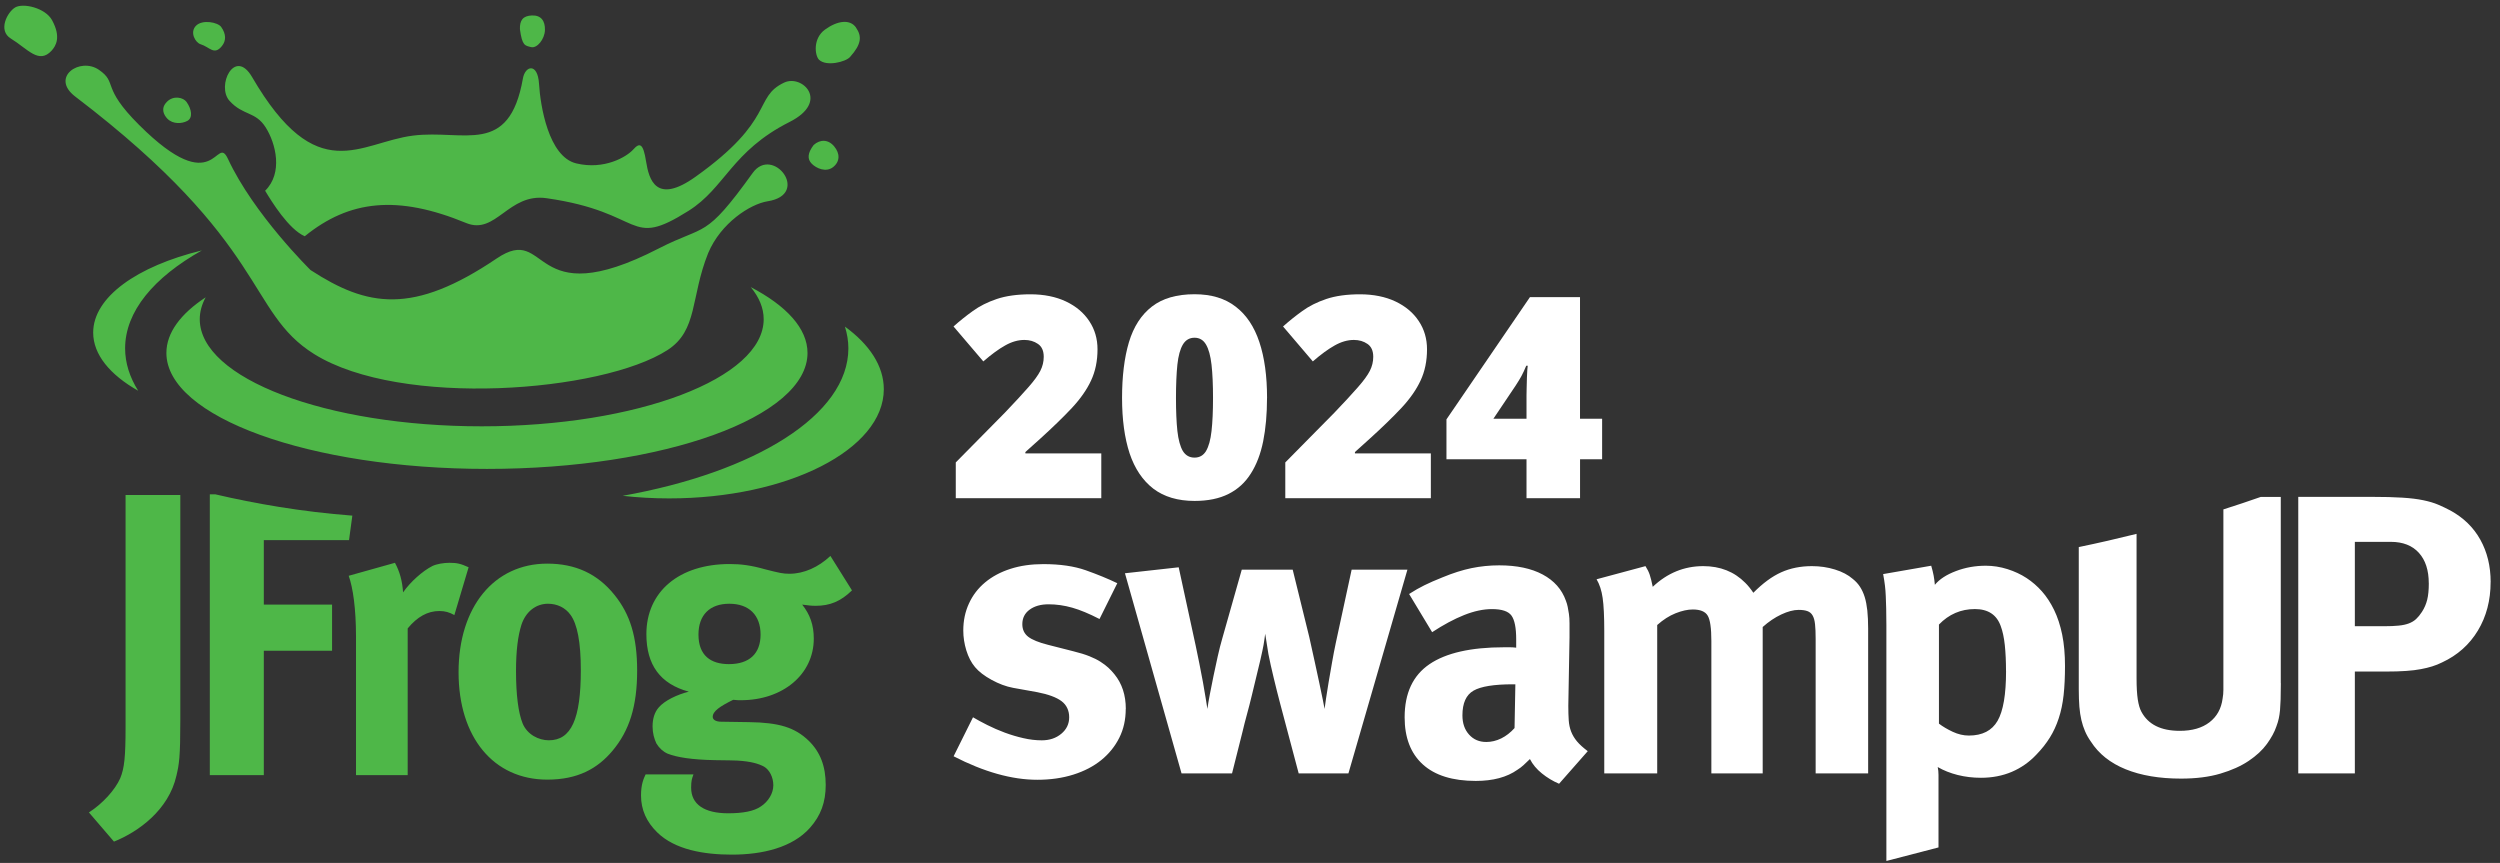
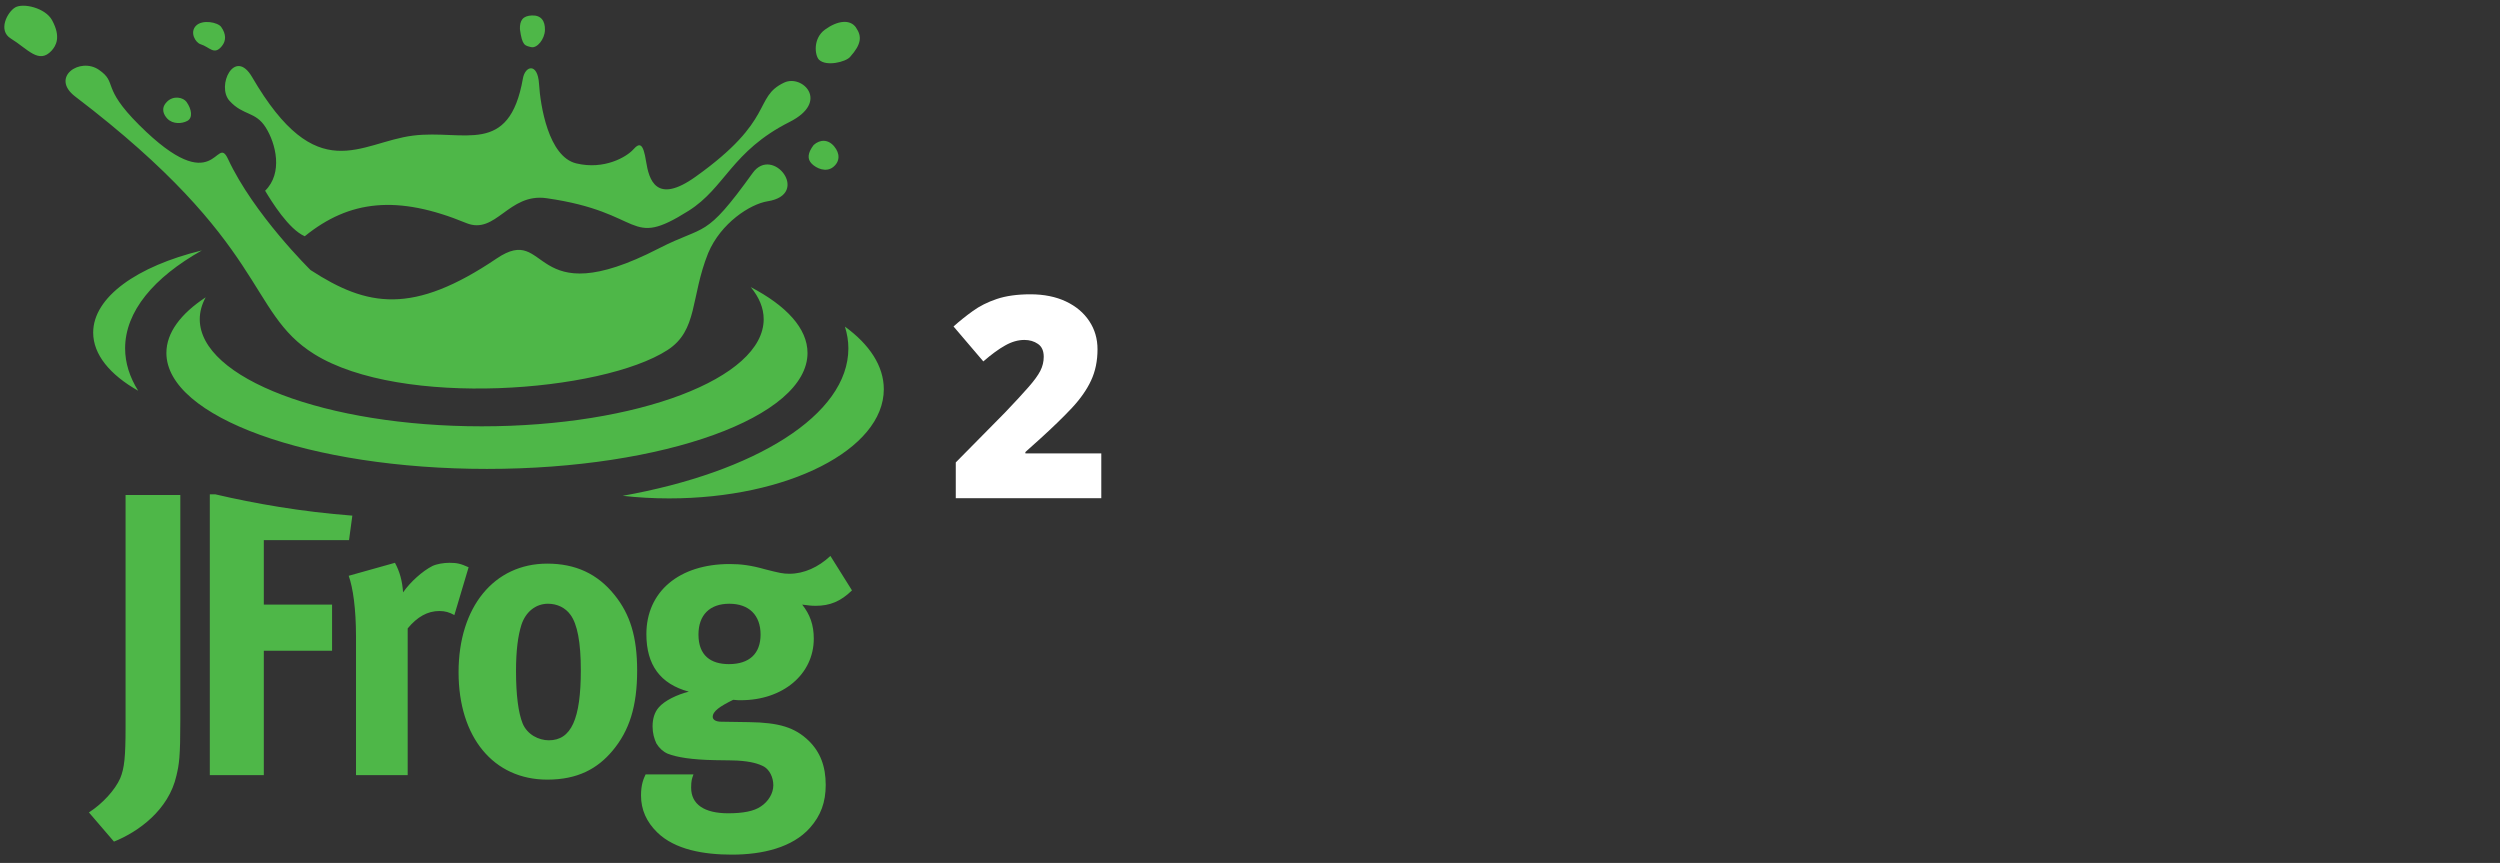
<svg xmlns="http://www.w3.org/2000/svg" width="197" height="68" viewBox="0 0 197 68" fill="none">
  <rect x="0" y="0" width="197" height="68" fill="#333333" stroke="none" />
  <path fill-rule="evenodd" clip-rule="evenodd" d="M67.136 46.522L65.436 43.807C64.493 44.7 63.339 45.212 62.213 45.212C61.695 45.212 61.423 45.15 60.297 44.863C59.173 44.544 58.38 44.446 57.499 44.446C53.516 44.446 50.935 46.617 50.935 49.97C50.935 52.398 52.029 53.897 54.279 54.503C53.368 54.728 52.363 55.207 51.907 55.748C51.573 56.132 51.423 56.641 51.423 57.247C51.423 57.759 51.544 58.205 51.727 58.59C51.94 58.941 52.245 59.228 52.608 59.388C53.336 59.675 54.522 59.867 56.346 59.9C57.289 59.9 57.866 59.932 58.079 59.932C59.202 59.997 59.782 60.186 60.208 60.411C60.634 60.665 60.938 61.242 60.938 61.881C60.938 62.519 60.542 63.158 59.965 63.542C59.418 63.927 58.537 64.087 57.381 64.087C55.497 64.087 54.462 63.383 54.462 62.073C54.462 61.499 54.524 61.369 54.646 61.02H50.876C50.725 61.34 50.512 61.786 50.512 62.682C50.512 63.8 50.938 64.758 51.786 65.589C53.185 66.961 55.465 67.345 57.682 67.345C60.113 67.345 62.455 66.772 63.821 65.237C64.673 64.279 65.066 63.226 65.066 61.854C65.066 60.384 64.64 59.267 63.73 58.374C62.636 57.318 61.391 56.937 59.019 56.904L56.831 56.871C56.405 56.871 56.163 56.712 56.163 56.487C56.163 56.041 56.739 55.656 57.774 55.145C58.079 55.177 58.2 55.177 58.38 55.177C61.695 55.177 64.126 53.134 64.126 50.325C64.126 49.239 63.821 48.409 63.212 47.643C63.73 47.705 63.88 47.737 64.277 47.737C65.4 47.737 66.252 47.386 67.133 46.525L67.136 46.522ZM69.644 30.672C69.644 28.836 68.508 27.136 66.58 25.737C66.755 26.299 66.852 26.87 66.852 27.449C66.852 32.707 59.495 37.208 49.066 39.07C50.246 39.203 51.47 39.274 52.727 39.274C62.071 39.274 69.644 35.421 69.644 30.669V30.672ZM63.632 27.813C63.632 32.861 52.322 36.95 38.37 36.95C24.419 36.95 13.112 32.861 13.112 27.813C13.112 26.222 14.232 24.729 16.208 23.428C15.903 23.987 15.741 24.563 15.741 25.155C15.741 29.815 25.688 33.594 37.959 33.594C50.231 33.594 60.178 29.815 60.178 25.155C60.178 24.273 59.82 23.422 59.158 22.623C61.976 24.099 63.632 25.885 63.632 27.813ZM15.9 19.735C10.805 20.977 7.343 23.41 7.343 26.21C7.343 27.943 8.67 29.534 10.888 30.791C10.223 29.726 9.859 28.608 9.859 27.452C9.859 24.543 12.118 21.864 15.9 19.738V19.735ZM65.731 11.532C65.261 10.97 64.62 10.97 64.114 11.428C63.626 12.076 63.611 12.537 63.957 12.892C64.327 13.274 65.096 13.605 65.649 13.167C66.202 12.726 66.199 12.094 65.731 11.532ZM59.312 13.628C60.894 11.428 63.919 15.32 60.489 15.861C59.117 16.077 56.798 17.576 55.805 19.942C54.4 23.44 55.009 26.03 52.593 27.588C47.445 30.909 31.59 32.16 24.759 27.902C19.407 24.563 21.243 19.273 5.932 7.611C3.93 6.088 6.302 4.468 7.801 5.505C9.3 6.543 7.928 6.818 10.953 9.837C17.062 15.938 17 10.453 17.967 12.528C19.996 16.89 24.472 21.281 24.472 21.281C28.955 24.194 32.533 24.829 39.145 20.364C43.338 17.535 41.623 24.868 51.904 19.581C55.654 17.653 55.497 18.93 59.312 13.628ZM14.7 8.034C14.439 7.67 13.671 7.501 13.156 8.019C12.642 8.536 12.896 9.048 13.191 9.355C13.617 9.796 14.342 9.761 14.771 9.521C15.202 9.282 15.111 8.613 14.7 8.034ZM4.069 3.986C4.406 3.619 4.829 2.921 4.102 1.59C3.569 0.615 1.813 0.215 1.192 0.588C0.574 0.961 -0.183 2.401 0.852 3.036C2.189 3.855 3.061 5.089 4.069 3.989V3.986ZM67.458 2.176C66.988 1.493 65.995 1.617 65.013 2.33C64.031 3.039 64.215 4.391 64.54 4.707C65.111 5.26 66.63 4.887 66.982 4.491C67.893 3.474 67.926 2.859 67.455 2.179L67.458 2.176ZM61.802 6.505C63.209 5.843 65.421 7.995 62.219 9.61C57.641 11.919 57.156 14.787 54.264 16.609C49.403 19.675 50.89 16.733 43.066 15.618C40.053 15.19 39.086 18.543 36.732 17.573C31.312 15.338 27.524 15.766 24.014 18.617C22.743 18.058 21.412 15.896 20.892 15.03C22.314 13.637 21.74 11.313 20.936 10.039C20.132 8.764 19.159 9.125 18.091 7.951C17.024 6.78 18.493 3.719 19.863 6.07C24.99 14.873 28.355 11.213 32.545 10.686C36.564 10.183 40.118 12.369 41.206 6.18C41.386 5.168 42.371 4.926 42.475 6.6C42.575 8.273 43.205 12.351 45.414 12.877C47.623 13.404 49.379 12.36 49.897 11.783C50.414 11.204 50.686 11.289 50.911 12.723C51.139 14.161 51.7 16.142 54.802 13.933C61.148 9.415 59.333 7.664 61.799 6.505H61.802ZM42.942 2.368C42.963 1.644 42.634 1.191 41.919 1.218C41.203 1.244 40.949 1.602 40.97 2.3C41.147 3.622 41.372 3.589 41.845 3.711C42.318 3.832 42.921 3.09 42.942 2.368ZM17.5 3.61C17.81 3.22 17.84 2.702 17.429 2.123C17.172 1.759 15.959 1.511 15.445 2.028C14.93 2.546 15.398 3.359 15.8 3.483C16.542 3.711 16.873 4.403 17.5 3.613V3.61ZM59.933 50.002C59.933 51.505 59.052 52.333 57.44 52.333C56.012 52.333 55.039 51.661 55.039 50.002C55.039 48.471 55.92 47.575 57.47 47.575C59.019 47.575 59.933 48.468 59.933 50.002ZM48.262 59.166C49.601 57.569 50.207 55.653 50.207 52.844C50.207 50.195 49.66 48.406 48.415 46.871C47.079 45.212 45.346 44.414 43.125 44.414C38.932 44.414 36.135 47.829 36.135 52.971C36.135 58.113 38.9 61.434 43.125 61.434C45.526 61.434 47.076 60.574 48.262 59.166ZM45.769 52.812C45.769 56.676 45.009 58.335 43.246 58.335C42.454 58.335 41.543 57.889 41.179 56.996C40.845 56.165 40.662 54.76 40.662 52.877C40.662 51.247 40.816 50.1 41.088 49.236C41.422 48.216 42.212 47.575 43.184 47.575C43.915 47.575 44.553 47.894 44.947 48.438C45.494 49.172 45.769 50.609 45.769 52.812ZM7.006 64.019L8.981 66.319C10.897 65.553 13.298 63.829 13.904 61.115C14.117 60.219 14.209 59.645 14.209 56.771V39.005H9.895V57.25C9.895 59.645 9.803 60.538 9.469 61.337C9.072 62.233 8.1 63.318 7.008 64.019H7.006ZM16.977 38.952H16.533V61.082H20.788V51.28H26.167V47.64H20.788V42.563H27.503L27.764 40.632C23.727 40.324 20.061 39.677 16.974 38.955L16.977 38.952ZM31.123 44.349C31.486 45.02 31.699 45.753 31.762 46.679C32.338 45.848 33.311 44.987 34.071 44.603C34.405 44.443 34.952 44.349 35.407 44.349C36.014 44.349 36.289 44.414 36.927 44.7L35.804 48.468C35.407 48.246 35.073 48.148 34.618 48.148C33.707 48.148 32.885 48.595 32.125 49.52V61.079H28.053V50.159C28.053 47.956 27.811 46.294 27.477 45.372L31.123 44.349Z" fill="#4EB748" />
-   <path fill-rule="evenodd" clip-rule="evenodd" d="M196.26 45.865C196.26 47.308 195.926 48.583 195.258 49.689C194.59 50.797 193.649 51.634 192.44 52.196C192.186 52.323 191.925 52.427 191.659 52.51C191.393 52.595 191.097 52.666 190.766 52.728C190.438 52.794 190.051 52.838 189.604 52.87C189.158 52.903 188.628 52.918 188.013 52.918H185.562V60.943H181.103V39.153H186.931C187.865 39.153 188.655 39.173 189.302 39.215C189.95 39.256 190.503 39.324 190.958 39.419C191.414 39.514 191.801 39.629 192.12 39.765C192.44 39.901 192.759 40.052 193.076 40.22C194.116 40.785 194.909 41.554 195.45 42.527C195.991 43.497 196.263 44.611 196.263 45.865H196.26ZM88.708 55.866C88.708 56.703 88.54 57.46 88.2 58.137C87.86 58.817 87.386 59.402 86.783 59.893C86.177 60.384 85.447 60.766 84.586 61.038C83.726 61.31 82.777 61.446 81.736 61.446C79.74 61.446 77.543 60.831 75.144 59.595L76.673 56.522C76.993 56.712 77.368 56.916 77.803 57.134C78.238 57.353 78.696 57.551 79.172 57.729C79.651 57.906 80.139 58.054 80.639 58.166C81.135 58.282 81.62 58.338 82.088 58.338C82.703 58.338 83.217 58.166 83.631 57.82C84.045 57.474 84.252 57.043 84.252 56.519C84.252 55.996 84.051 55.552 83.649 55.251C83.247 54.949 82.608 54.713 81.739 54.544L79.828 54.201C79.275 54.097 78.714 53.888 78.14 53.574C77.566 53.261 77.132 52.926 76.833 52.569C76.534 52.214 76.31 51.776 76.147 51.253C75.987 50.73 75.907 50.209 75.907 49.686C75.907 48.911 76.055 48.201 76.354 47.554C76.65 46.906 77.075 46.353 77.628 45.892C78.181 45.431 78.844 45.076 79.618 44.827C80.393 44.576 81.26 44.452 82.215 44.452C83.531 44.452 84.645 44.614 85.559 44.937C86.473 45.262 87.301 45.599 88.043 45.957L86.641 48.778C85.834 48.361 85.118 48.062 84.492 47.885C83.865 47.707 83.244 47.619 82.629 47.619C82.014 47.619 81.514 47.761 81.132 48.042C80.751 48.322 80.559 48.704 80.559 49.186C80.559 49.603 80.713 49.934 81.02 50.174C81.328 50.413 81.854 50.629 82.596 50.815L84.571 51.318C85.08 51.442 85.506 51.575 85.846 51.711C86.186 51.847 86.479 51.992 86.721 52.149C86.964 52.306 87.174 52.462 87.342 52.619C87.511 52.776 87.67 52.947 87.821 53.136C88.416 53.867 88.714 54.778 88.714 55.866H88.708ZM106.255 60.946H102.337L100.873 55.428C100.702 54.781 100.533 54.106 100.365 53.406C100.196 52.705 100.057 52.084 99.951 51.54L99.697 49.94C99.676 50.106 99.655 50.265 99.632 50.41L99.569 50.818C99.549 50.942 99.516 51.099 99.475 51.288C99.433 51.475 99.38 51.717 99.315 52.01C99.229 52.365 99.129 52.782 99.013 53.264C98.895 53.743 98.774 54.251 98.647 54.783C98.52 55.316 98.386 55.833 98.248 56.336C98.112 56.839 97.999 57.276 97.913 57.652L97.085 60.943H93.105L88.646 45.173L92.881 44.703L94.22 50.877C94.303 51.297 94.4 51.761 94.507 52.273C94.613 52.785 94.708 53.281 94.794 53.763C94.879 54.245 94.954 54.677 95.016 55.064C95.078 55.452 95.122 55.718 95.143 55.863C95.184 55.549 95.249 55.168 95.335 54.718C95.421 54.269 95.515 53.787 95.622 53.276C95.728 52.764 95.838 52.246 95.956 51.726C96.071 51.203 96.195 50.724 96.323 50.283L97.851 44.889H101.864L103.168 50.188C103.316 50.857 103.461 51.507 103.597 52.131C103.733 52.758 103.857 53.323 103.963 53.825C104.07 54.325 104.159 54.76 104.235 55.127C104.309 55.49 104.357 55.736 104.377 55.863C104.398 55.697 104.437 55.425 104.49 55.05C104.543 54.674 104.611 54.239 104.697 53.749C104.783 53.258 104.871 52.74 104.966 52.196C105.061 51.652 105.161 51.129 105.268 50.629L106.509 44.892H110.904L106.255 60.946ZM122.85 61.759C122.362 61.549 121.909 61.277 121.498 60.943C121.084 60.609 120.771 60.233 120.558 59.813C120.387 59.979 120.224 60.136 120.064 60.283C119.905 60.428 119.742 60.556 119.571 60.659C118.743 61.245 117.648 61.537 116.291 61.537C114.467 61.537 113.074 61.103 112.119 60.236C111.164 59.37 110.685 58.131 110.685 56.522C110.685 54.621 111.338 53.225 112.642 52.338C113.946 51.451 115.907 51.005 118.518 51.005H118.997C119.145 51.005 119.304 51.016 119.476 51.037V50.381C119.476 49.482 119.355 48.861 119.109 48.515C118.864 48.169 118.349 47.997 117.566 47.997C116.886 47.997 116.155 48.154 115.369 48.467C114.582 48.781 113.745 49.23 112.852 49.816L111.037 46.806C111.462 46.533 111.865 46.303 112.246 46.117C112.627 45.927 113.107 45.72 113.68 45.49C114.487 45.156 115.244 44.916 115.957 44.768C116.667 44.623 117.394 44.549 118.139 44.549C119.52 44.549 120.662 44.789 121.564 45.271C122.465 45.753 123.077 46.442 123.394 47.341C123.459 47.509 123.506 47.669 123.536 47.826C123.568 47.982 123.601 48.166 123.631 48.376C123.663 48.586 123.678 48.837 123.678 49.127V50.224L123.583 55.617C123.583 56.058 123.595 56.439 123.616 56.762C123.639 57.087 123.701 57.383 123.808 57.655C123.914 57.927 124.068 58.181 124.269 58.424C124.47 58.663 124.751 58.917 125.115 59.192L122.853 61.762L122.85 61.759ZM119.219 53.923C117.731 53.923 116.696 54.089 116.114 54.423C115.531 54.757 115.239 55.407 115.239 56.368C115.239 56.995 115.413 57.501 115.765 57.888C116.114 58.276 116.566 58.468 117.119 58.468C117.521 58.468 117.915 58.373 118.296 58.187C118.678 57.998 119.029 57.726 119.346 57.371L119.411 53.923H119.219ZM143.073 60.946V50.348C143.073 49.866 143.058 49.479 143.025 49.189C142.993 48.896 142.931 48.666 142.833 48.5C142.739 48.331 142.6 48.219 142.419 48.154C142.239 48.089 142.011 48.059 141.733 48.059C141.331 48.059 140.873 48.181 140.364 48.42C139.856 48.66 139.368 48.988 138.9 49.408V60.946H134.855V50.505C134.855 49.502 134.761 48.837 134.568 48.515C134.376 48.189 133.983 48.027 133.392 48.027C132.986 48.027 132.537 48.127 132.037 48.325C131.537 48.524 131.055 48.834 130.588 49.251V60.946H126.416V49.754C126.416 48.583 126.375 47.705 126.289 47.119C126.206 46.533 126.046 46.043 125.81 45.646L129.663 44.611C129.811 44.842 129.923 45.067 129.997 45.286C130.071 45.505 130.151 45.824 130.236 46.241C131.384 45.156 132.711 44.611 134.217 44.611C135.553 44.611 136.659 45.049 137.528 45.927C137.741 46.137 137.954 46.398 138.164 46.711C138.906 45.96 139.64 45.419 140.361 45.096C141.083 44.771 141.89 44.611 142.78 44.611C143.416 44.611 144.022 44.7 144.596 44.878C145.169 45.055 145.636 45.303 145.997 45.617C146.231 45.803 146.423 46.013 146.571 46.244C146.719 46.474 146.843 46.74 146.938 47.042C147.032 47.344 147.1 47.702 147.145 48.107C147.186 48.515 147.21 48.991 147.21 49.535V60.946H143.07H143.073ZM162.722 52.48C162.722 53.338 162.686 54.1 162.613 54.769C162.539 55.437 162.412 56.049 162.228 56.602C162.048 57.155 161.814 57.664 161.527 58.122C161.241 58.583 160.886 59.033 160.46 59.47C159.907 60.056 159.268 60.505 158.535 60.819C157.801 61.132 156.988 61.289 156.098 61.289C155.463 61.289 154.85 61.215 154.268 61.07C153.685 60.922 153.159 60.715 152.692 60.443C152.733 60.633 152.754 60.84 152.754 61.07V66.777L148.647 67.845V49.283C148.647 48.76 148.641 48.317 148.632 47.95C148.62 47.583 148.611 47.261 148.599 46.977C148.588 46.696 148.567 46.418 148.534 46.146C148.502 45.874 148.454 45.569 148.392 45.238L152.18 44.579C152.266 44.872 152.328 45.132 152.372 45.362C152.414 45.593 152.446 45.833 152.467 46.084C152.828 45.643 153.381 45.283 154.123 45.002C154.865 44.718 155.652 44.579 156.48 44.579C157.053 44.579 157.621 44.668 158.183 44.845C158.745 45.023 159.25 45.259 159.697 45.552C160.141 45.844 160.546 46.196 160.906 46.602C161.267 47.01 161.586 47.495 161.861 48.059C162.136 48.624 162.349 49.272 162.5 50.005C162.648 50.735 162.722 51.56 162.722 52.48ZM158.074 52.888C158.074 52.113 158.041 51.43 157.979 50.833C157.914 50.239 157.81 49.742 157.66 49.343C157.343 48.444 156.663 47.994 155.622 47.994C154.519 47.994 153.573 48.402 152.789 49.215V57.022C153.088 57.253 153.449 57.465 153.872 57.664C154.298 57.862 154.72 57.962 155.146 57.962C156.208 57.962 156.962 57.575 157.408 56.803C157.855 56.028 158.077 54.724 158.077 52.885L158.074 52.888ZM179.731 53.828C179.731 54.352 179.725 54.781 179.713 55.115C179.701 55.449 179.686 55.733 179.666 55.96C179.645 56.191 179.612 56.404 179.571 56.602C179.53 56.8 179.465 57.016 179.379 57.244C179.231 57.684 178.98 58.143 178.631 58.625C178.282 59.107 177.803 59.55 177.197 59.958C176.59 60.366 175.848 60.7 174.967 60.961C174.086 61.224 173.051 61.354 171.862 61.354C170.165 61.354 168.71 61.108 167.501 60.618C166.291 60.127 165.377 59.399 164.762 58.438C164.57 58.166 164.416 57.894 164.301 57.622C164.183 57.35 164.088 57.057 164.014 56.744C163.94 56.431 163.887 56.082 163.855 55.694C163.825 55.307 163.807 54.852 163.807 54.328V43.109C165.351 42.79 166.868 42.441 168.361 42.068V53.482C168.361 54.151 168.394 54.695 168.456 55.112C168.521 55.529 168.615 55.854 168.742 56.085C169.275 57.087 170.28 57.59 171.767 57.59C172.743 57.59 173.524 57.365 174.106 56.916C174.692 56.466 175.035 55.845 175.141 55.05C175.183 54.819 175.203 54.591 175.203 54.361V40.141C176.203 39.824 177.185 39.496 178.152 39.156H179.725V53.828H179.731ZM191.387 45.96C191.387 44.937 191.127 44.135 190.607 43.562C190.086 42.988 189.35 42.698 188.395 42.698H185.562V49.346H187.886C188.333 49.346 188.708 49.331 189.019 49.298C189.326 49.269 189.592 49.21 189.814 49.127C190.036 49.044 190.228 48.929 190.388 48.781C190.547 48.633 190.701 48.447 190.849 48.216C191.041 47.923 191.177 47.604 191.263 47.261C191.349 46.915 191.39 46.48 191.39 45.96H191.387Z" fill="white" />
  <path d="M86.794 39.257H75.315V36.439L79.177 32.527C79.978 31.69 80.596 31.019 81.037 30.513C81.483 30.007 81.797 29.578 81.977 29.224C82.158 28.869 82.246 28.502 82.246 28.118C82.246 27.648 82.096 27.308 81.791 27.101C81.489 26.891 81.132 26.787 80.721 26.787C80.224 26.787 79.718 26.932 79.207 27.222C78.701 27.503 78.127 27.923 77.486 28.479L75.138 25.726C75.614 25.3 76.12 24.895 76.652 24.513C77.187 24.123 77.817 23.806 78.544 23.561C79.272 23.316 80.159 23.191 81.206 23.191C82.252 23.191 83.21 23.381 83.997 23.756C84.789 24.132 85.404 24.649 85.836 25.306C86.268 25.956 86.484 26.695 86.484 27.526C86.484 28.443 86.315 29.262 85.975 29.987C85.644 30.702 85.141 31.421 84.47 32.142C83.799 32.858 82.962 33.671 81.96 34.579L80.8 35.62V35.729H86.782V39.26L86.794 39.257Z" fill="white" />
-   <path d="M99.841 31.359C99.841 32.63 99.74 33.769 99.539 34.771C99.338 35.768 99.013 36.616 98.566 37.317C98.126 38.018 97.543 38.553 96.813 38.92C96.085 39.289 95.189 39.473 94.131 39.473C92.812 39.473 91.73 39.15 90.884 38.509C90.041 37.858 89.417 36.93 89.012 35.723C88.616 34.511 88.418 33.056 88.418 31.356C88.418 29.655 88.598 28.183 88.959 26.968C89.326 25.746 89.929 24.812 90.766 24.161C91.603 23.511 92.723 23.186 94.131 23.186C95.45 23.186 96.529 23.511 97.366 24.161C98.209 24.803 98.832 25.735 99.238 26.956C99.643 28.168 99.844 29.635 99.844 31.353L99.841 31.359ZM92.667 31.359C92.667 32.391 92.703 33.257 92.777 33.958C92.856 34.659 93.001 35.185 93.208 35.54C93.424 35.886 93.732 36.06 94.128 36.06C94.524 36.06 94.829 35.886 95.036 35.54C95.246 35.185 95.391 34.662 95.468 33.97C95.547 33.269 95.586 32.4 95.586 31.359C95.586 30.318 95.547 29.437 95.468 28.736C95.388 28.035 95.243 27.509 95.036 27.154C94.826 26.793 94.524 26.613 94.128 26.613C93.732 26.613 93.424 26.793 93.208 27.154C92.998 27.509 92.853 28.035 92.777 28.736C92.706 29.437 92.667 30.309 92.667 31.359Z" fill="white" />
-   <path d="M112.76 39.257H101.281V36.439L105.143 32.527C105.944 31.69 106.562 31.019 107.003 30.513C107.449 30.007 107.763 29.578 107.943 29.224C108.123 28.869 108.212 28.502 108.212 28.118C108.212 27.648 108.061 27.308 107.757 27.101C107.455 26.891 107.097 26.787 106.686 26.787C106.19 26.787 105.684 26.932 105.172 27.222C104.667 27.503 104.093 27.923 103.451 28.479L101.104 25.726C101.58 25.3 102.085 24.895 102.617 24.513C103.15 24.123 103.783 23.806 104.51 23.561C105.237 23.316 106.125 23.191 107.171 23.191C108.218 23.191 109.176 23.381 109.963 23.756C110.755 24.132 111.37 24.649 111.802 25.306C112.234 25.956 112.449 26.695 112.449 27.526C112.449 28.443 112.281 29.262 111.941 29.987C111.61 30.702 111.107 31.421 110.436 32.142C109.765 32.858 108.928 33.671 107.925 34.579L106.769 35.62V35.729H112.751V39.26L112.76 39.257Z" fill="white" />
-   <path d="M126.25 36.19H124.508V39.257H120.289V36.19H113.981V33.047L120.558 23.416H124.505V32.994H126.247V36.19H126.25ZM120.289 32.994V31.151C120.289 30.986 120.292 30.776 120.301 30.522C120.306 30.27 120.315 30.016 120.321 29.765C120.336 29.505 120.345 29.289 120.354 29.114C120.369 28.934 120.377 28.836 120.386 28.821H120.268C120.132 29.147 120.005 29.419 119.889 29.635C119.774 29.845 119.623 30.093 119.434 30.383L117.681 32.994H120.289Z" fill="white" />
</svg>